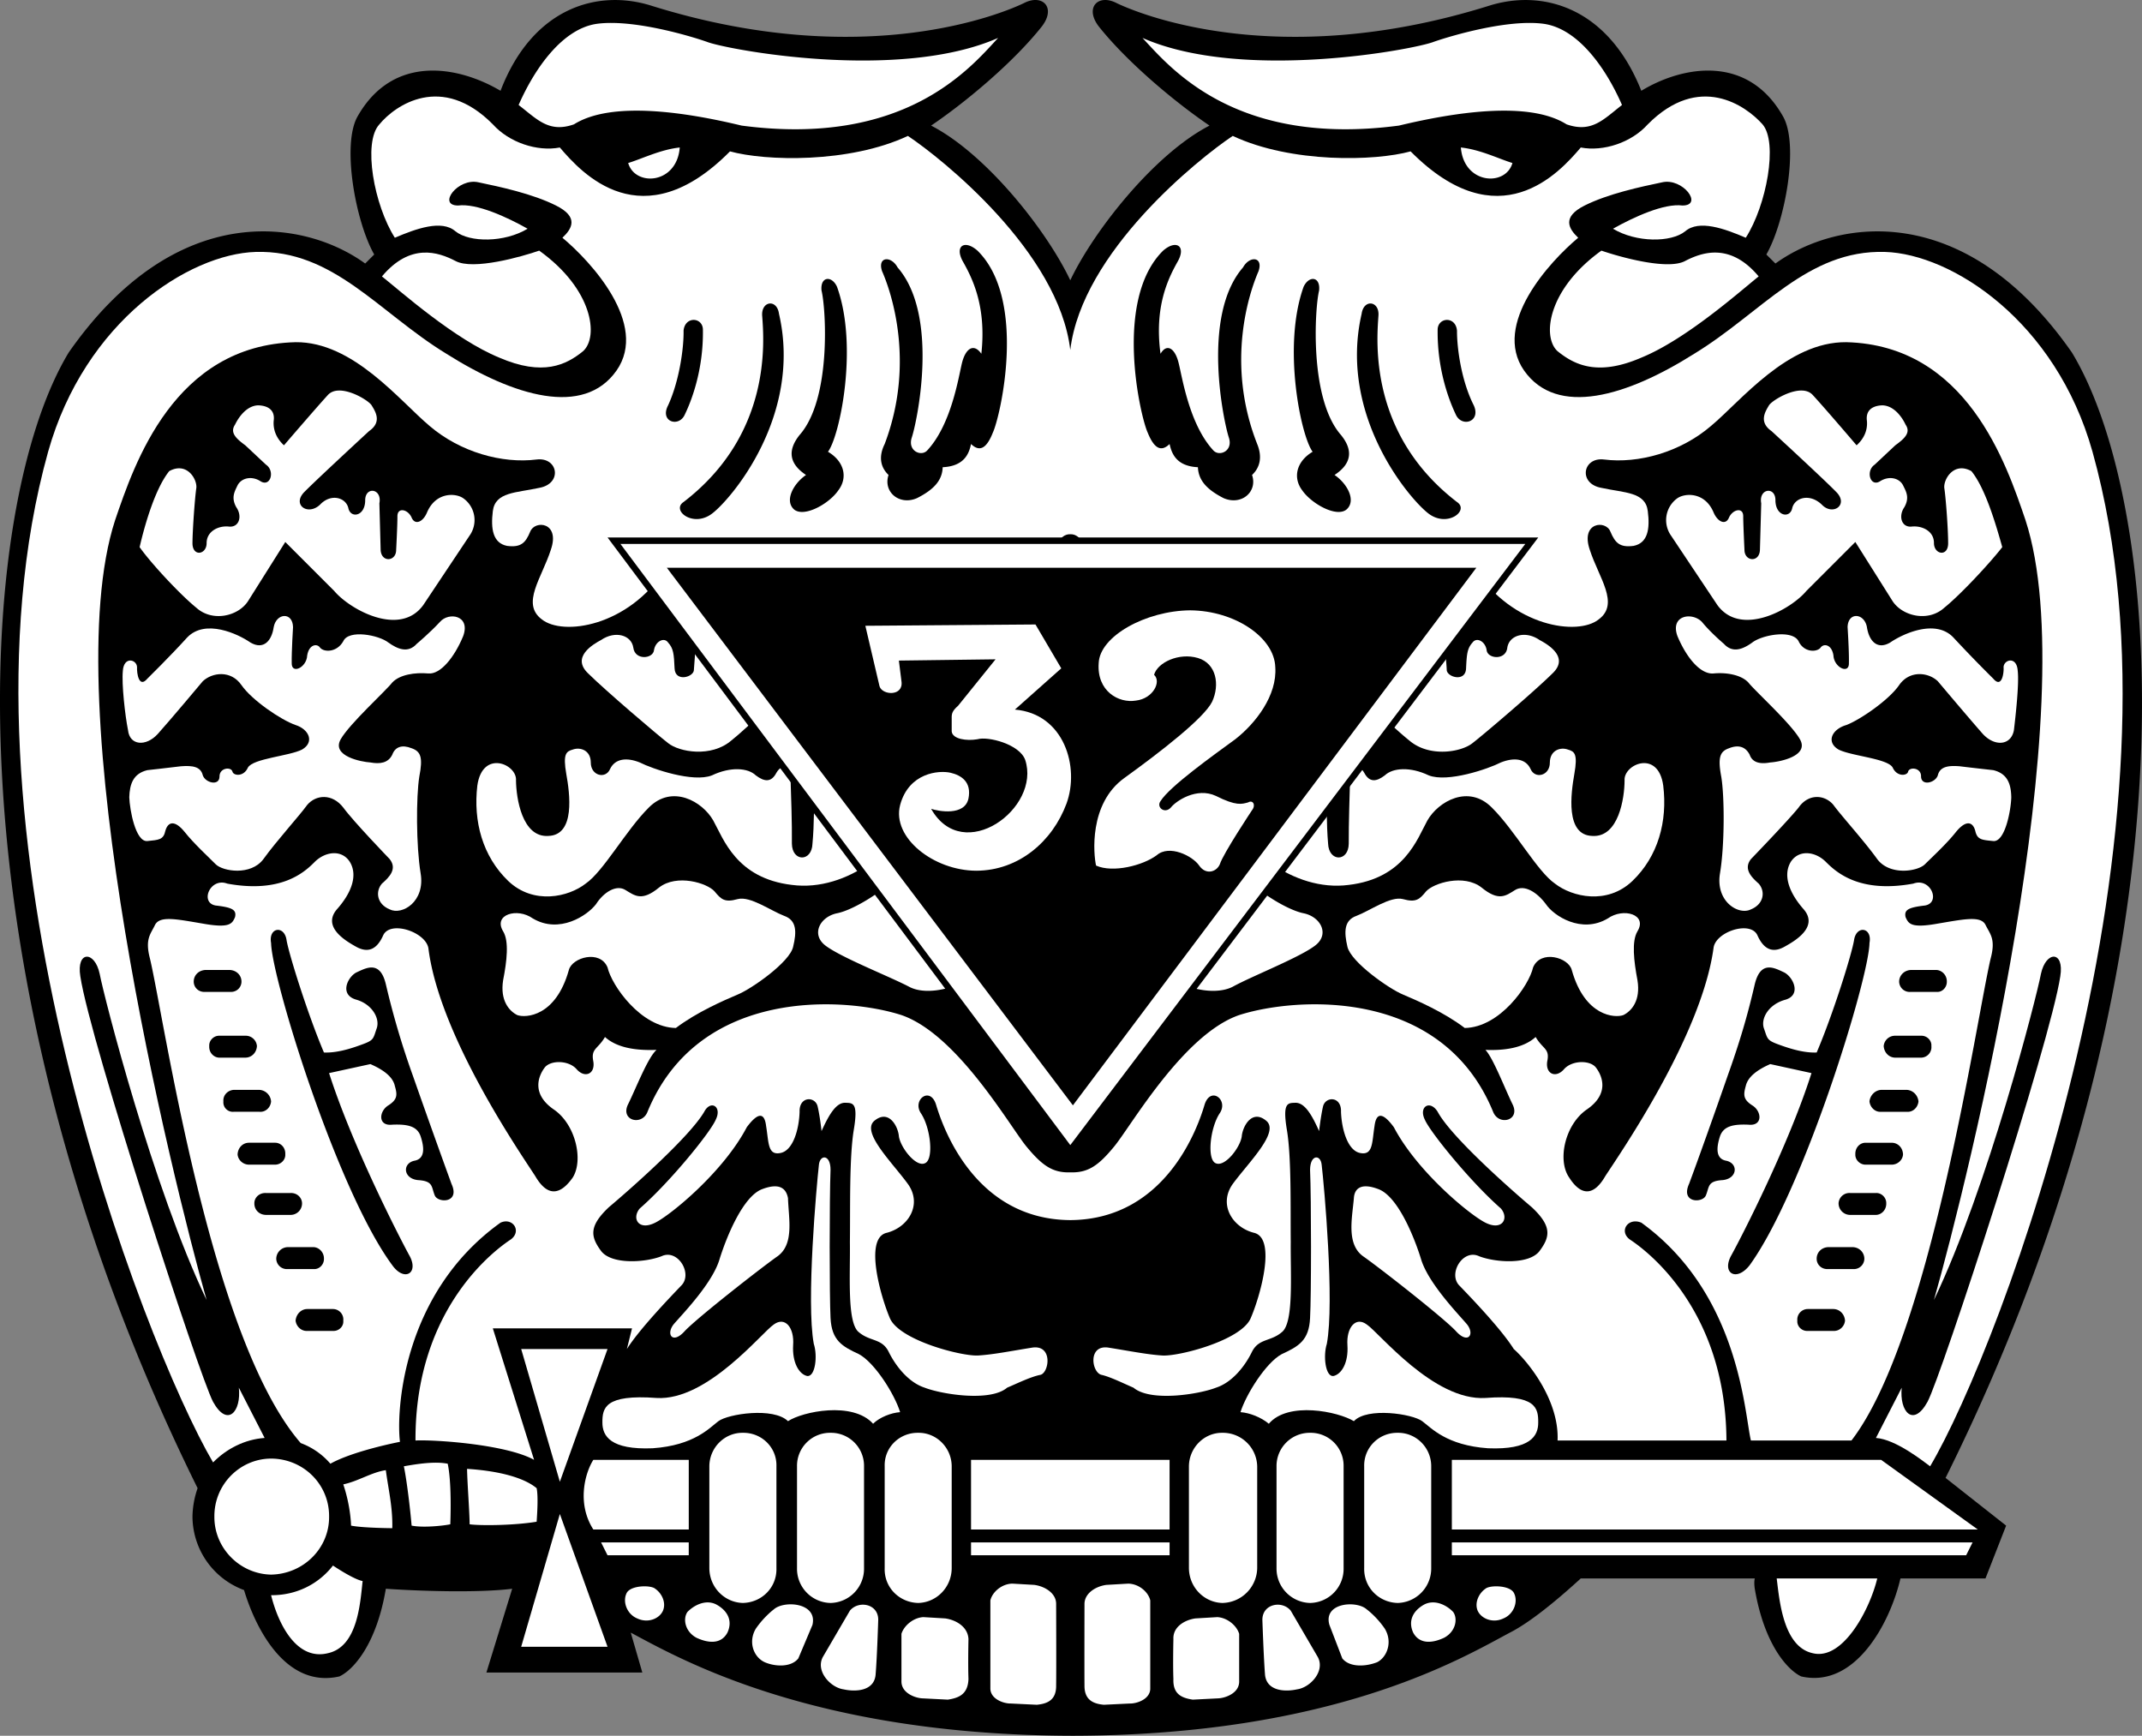
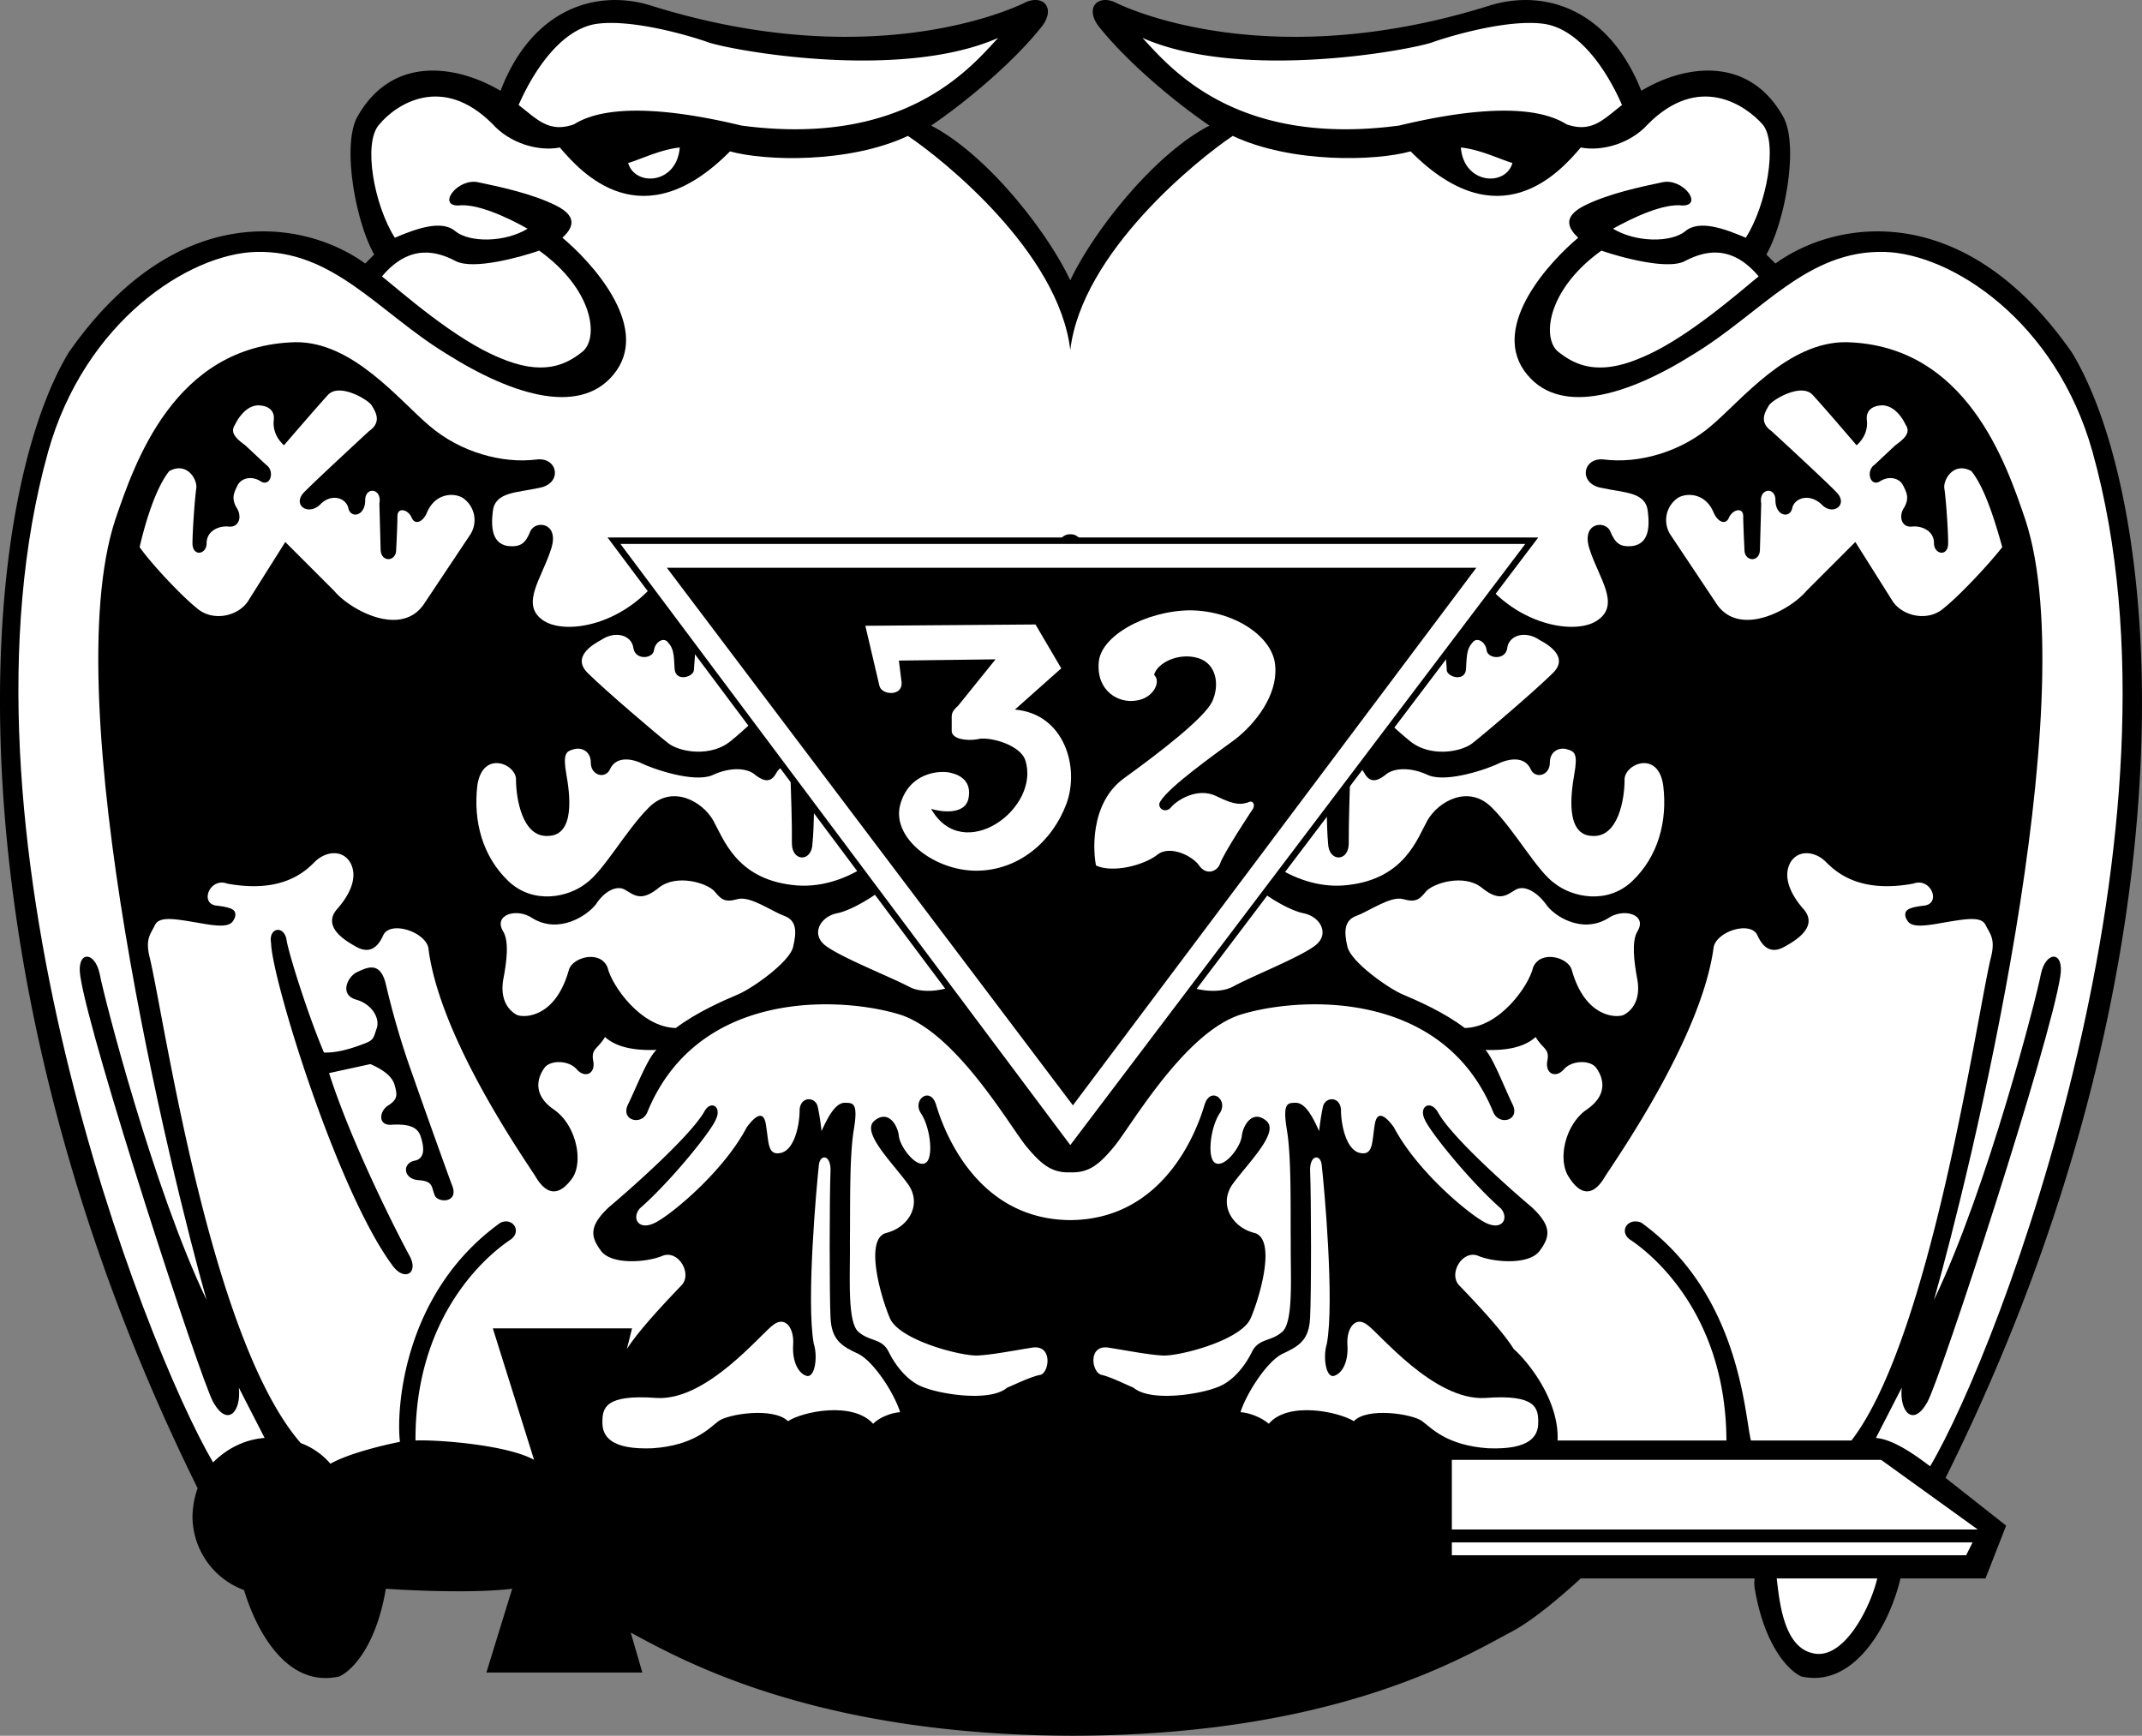
<svg xmlns="http://www.w3.org/2000/svg" width="166.17" height="134.645">
  <rect width="100%" height="100%" fill="#808080" stroke="none" />
  <path d="M154.03 122.442h-6.598c-.817 3.492-3.524 8.55-7.7 7.601-1.062-.496-2.87-2.48-3.601-6.8 0 0-.082-.47 0-.801h-13.5c-1.844 1.687-3.922 3.402-5.5 4.203-3.75 2-13.684 7.96-33.898 8-20.247-.04-30.543-6-34.301-8l.898 3.097H37.733l2-6.5c-2.758.344-7.454.164-9.801 0-.723 4.32-2.531 6.305-3.602 6.801-4.168.95-6.515-3.746-7.398-6.699a6.107 6.107 0 0 1-4-5.7 6.97 6.97 0 0 1 .398-2.202c-19.84-40.13-17.191-76.207-10-88.098 8.344-11.953 18.278-10.328 23-6.902l.7-.7c-1.446-2.546-2.532-8.507-1.297-10.699 2.742-4.851 7.796-3.949 11.097-2C41.31.578 46.37-.867 50.53.442c16.609 5.195 27.449.5 28.902-.2 1.437-.746 2.52.336 1.398 1.801-2.129 2.692-5.742 5.762-8.597 7.7 4.3 2.214 8.996 8.18 10.796 12 1.813-3.82 6.508-9.786 10.801-12-2.847-1.938-6.46-5.008-8.597-7.7C84.119.578 85.2-.504 86.63.243c1.46.699 12.3 5.394 28.898.199 4.172-1.309 9.23.136 11.801 6.601 3.211-1.949 8.27-2.851 11 2 1.242 2.192.156 8.153-1.3 10.7l.703.699c4.73-3.426 14.664-5.051 23 6.902 7.199 11.89 10.117 47.246-9.801 87.3l4.699 3.7-1.602 4.098" />
  <path fill="#fff" d="M145.631 122.442c-.55 2.32-2.629 6.382-5 5.8-2.324-.5-2.594-4.203-2.8-5.8h7.8M125.83 8.145c-1.25-2.871-3.418-5.942-6.097-6.301-2.739-.363-7.075.902-8.5 1.398-1.465.586-14.832 3.118-22.602-.3 2.172 2.332 7.23 8.476 19.898 6.8 4.309-1.035 10.09-1.937 13-.097 1.965.687 2.872-.395 4.301-1.5m-8.5 4.5c-.515 1.844-3.77 1.664-4-1.203 1.496.156 2.942.879 4 1.203m19.102 8.797c-1.465 1.175-5.621 4.879-9.102 6.3-3.383 1.465-5.187.563-6.5-.5-1.219-1.105-.765-4.808 3.403-7.8 1.34.464 5.132 1.547 6.5.8 1.343-.695 3.511-1.418 5.699 1.2m16.5 15.101c1.09 1.336 1.902 4.137 2.398 5.899-.945 1.218-3.203 3.656-4.5 4.703-1.234 1.12-3.219.668-4-.5l-2.898-4.602-3.801 3.801c-1.191 1.43-5.074 3.594-6.898 1.098l-3.602-5.399a2.086 2.086 0 0 1 .5-2.898c.59-.406 2.125-.496 2.8 1.097.317.754.95 1.028 1.2.403.293-.64 1.105-.82 1.102-.102.004.727.097 2.602.097 2.602-.004.926 1.172 1.015 1.2 0l.101-3.602c-.219-1.164 1.133-1.344 1.102-.199.03 1.203 1.117 1.383 1.296.598.18-.84 1.356-1.203 2.301-.297.86.902 2.125 0 1.102-1-.961-.989-5-4.703-5-4.703-1.02-.711-.48-1.524-.2-2 .262-.426 2.52-1.782 3.399-.797.93 1.004 3.398 3.898 3.398 3.898.508-.457.872-1.09.801-1.898-.11-.817.43-1.18 1.2-1.203.859.023 1.488.836 1.8 1.5.41.601-.039 1.054-.8 1.601l-1.598 1.5c-.711.48-.352 1.746.398 1.301.696-.457 1.508-.277 1.801.3.25.505.52.958.102 1.7-.485.703-.215 1.605.597 1.5.817-.074 1.719.375 1.7 1.3.019.884 1.101 1.063 1.101 0 0-1.105-.18-3.542-.3-4.3-.06-.688.753-2.043 2.1-1.3" />
-   <path fill="#fff" d="M156.53 52.043c.113 1.008-.16 3.446-.297 4.602-.223 1.195-1.489 1.285-2.403.297-.89-1-3.5-4.098-3.5-4.098-.734-.695-2.18-.875-3 .3-.804 1.173-3.062 2.708-4.097 3.098-1.133.332-1.582 1.325-.602 1.903 1.004.508 3.805.687 4.2 1.398.327.735 1.14.645 1.198.301.122-.379 1.028-.29 1 .398.028.758 1.11.485 1.301-.097.168-.68.801-.774 1.7-.703.91.113 2.601.3 2.601.3 1.105.266 1.379 1.075 1.398 2.102-.02.96-.472 3.488-1.398 3.398-.879-.09-1.242-.09-1.398-.8-.204-.735-.747-.825-1.5.101-.692.883-1.864 1.965-2.403 2.5-.547.551-2.715.91-3.699-.398-1.004-1.403-2.809-3.387-3.398-4.203-.672-.809-1.938-.903-2.704.203-.859 1.062-3.699 4-3.699 4-.594.765.04 1.398.602 1.898.52.586.43 1.578-.602 2-.953.48-2.762-.601-2.398-2.8.36-2.137.36-5.93.097-7.5-.28-1.5-.097-1.954.602-2.2.746-.297 1.285-.113 1.602.5.226.649.859.738 1.597.602.707-.043 3.055-.492 2.301-1.801-.691-1.223-3.492-3.75-4-4.402-.574-.614-1.75-.793-2.7-.7-1.034.086-2.12-1.27-2.8-2.898-.586-1.621 1.133-1.89 1.898-1.102.68.836 1.704 1.7 1.704 1.7.691.761 1.504.402 2.199-.098.75-.586 3.097-1.035 3.597-.102.403.871 1.399.871 1.704.5.238-.351.867-.261 1 .602.047.941 1.222 1.484 1.199.598.023-.918-.102-2.797-.102-2.797.035-1.192 1.297-1.102 1.5 0 .16 1.066.793 1.789 1.801 1.199.98-.676 3.508-1.852 4.898-.402a109.148 109.148 0 0 0 3.102 3.203c.656.77.836-.407.8-.903.036-.586 1.028-.859 1.098.301m-48.097 72.301c-1.465-.035-2.637-1.207-2.602-2.7v-7.902c-.035-1.445 1.137-2.617 2.602-2.597 1.43-.02 2.601 1.152 2.597 2.597v7.903a2.672 2.672 0 0 1-2.597 2.699m-6.801 0a2.668 2.668 0 0 1-2.602-2.7v-7.902a2.575 2.575 0 0 1 2.602-2.597 2.554 2.554 0 0 1 2.602 2.597v7.903a2.645 2.645 0 0 1-2.602 2.699m-6.801 0c-1.41-.035-2.582-1.207-2.597-2.7v-7.902c.015-1.445 1.187-2.617 2.597-2.597a2.662 2.662 0 0 1 2.7 2.597v7.903a2.754 2.754 0 0 1-2.7 2.699m-4.097-5.699v-5.403H75.33v5.403h15.403m-1.5 5.5v6.797c.035.863-1.051 1.222-1.602 1.203l-2 .097c-.79-.078-1.512-.347-1.5-1.5-.012-1.195 0-6.3 0-6.3-.012-.856.89-1.395 1.7-1.5l1.698-.098c.836.02 1.555.652 1.704 1.3m6.898 2.598v3.7c0 .914-1.086 1.273-1.602 1.3l-2 .102c-.824-.129-1.546-.398-1.5-1.602-.046-1.144 0-3.097 0-3.097-.046-.938.856-1.48 1.704-1.602l1.699-.101c.797.043 1.52.675 1.699 1.3m4-1.8 2.102 3.601c.582 1.094-.594 2.36-1.602 2.5-.977.219-2.422.13-2.5-1.199-.105-1.379-.2-4.2-.2-4.2.005-1.245 1.54-1.515 2.2-.702m3 1.101 1 2.602c.578.722 1.844.633 2.7.297.769-.387 1.222-1.563.6-2.598-.644-.95-1.402-1.5-1.402-1.5-.777-.715-3.394-.535-2.898 1.2m9.602-1.001c.378.531.195 1.524-.704 2-.906.426-1.902.52-2.398-.398-.406-.89-.043-1.703.898-2.203.864-.403 1.766.136 2.204.601m2.5-1.801c-.497.344-.86 1.067-.602 1.7.285.632 1.188.992 2 .601.813-.332 1.176-1.324.8-2-.347-.59-1.882-.59-2.198-.3m-24.5-3.598v1H75.33v-1h15.403m14.297-26.703c-.137 1.562-.59 3.55.703 4.5 1.238.859 6.203 4.742 7.199 5.8.992 1.11 1.535.204.8-.597-.71-.824-2.968-3.172-3.5-5-.554-1.785-1.82-4.856-3.3-5.403-1.406-.535-1.86.004-1.903.7" />
  <path fill="#fff" d="M102.53 90.344c.195 1.633 1.007 10.664.402 13.898-.297.922-.117 2.547.5 2.5.644-.132 1.187-1.039 1.097-2.398-.09-1.348.633-2.25 1.5-1.602.942.614 5.184 5.942 9.204 5.7 3.93-.297 4.109.785 4.097 1.902.012 1.05-.62 2.133-3.898 2-3.227-.227-4.399-1.582-5.102-2.102-.742-.562-4.265-1.105-5.3 0-1.223-.746-5.106-1.558-6.598.2-.586-.493-1.488-.852-2.2-.899.442-1.398 1.977-3.84 3.2-4.5 1.304-.601 2.117-1.054 2.199-2.8.098-1.684.098-9.274 0-11.5.008-1.204.82-1.204.898-.399m24.501-18.102c-.462.77-.282 2.305 0 3.801.257 1.574-.462 2.387-1.098 2.7-.63.23-2.977.14-4-3.5-.242-.97-2.41-1.598-3-.2-.313 1.399-2.57 4.653-5.301 4.7-1.605-1.223-3.684-2.126-4.8-2.598-1.052-.43-4.028-2.508-4.302-3.703-.27-1.153-.27-2.055.704-2.399 1.011-.379 2.64-1.554 3.597-1.3 1.028.288 1.297.019 1.801-.598.582-.649 2.93-1.371 4.3-.301 1.34 1.098 1.884.645 2.598.2.73-.458 1.723.175 2.403 1.1.586.88 2.75 2.325 4.8 1.098 1.204-.851 3.098-.308 2.297 1" />
  <path fill="#fff" d="M83.03 69.442c7.953-.496 9.847-4.739 10-6.297.21-1.512 1.703-1.875 2.203-.301.898 2.762 5.05 6.375 9.398 5.8 4.324-.51 5.316-3.581 6.102-5 .84-1.472 3.191-2.827 5-1 1.8 1.786 3.52 4.95 4.898 5.9 1.328 1.034 4.04 1.667 6-.2 2.012-1.926 2.734-4.637 2.398-7.402-.386-2.832-3.093-1.66-3-.399-.004 1.36-.457 4.43-2.5 4.301-2.109-.05-1.66-3.305-1.398-4.8.281-1.575.012-1.755-.5-1.9-.574-.214-1.387.055-1.398 1 .011 1.044-1.164 1.313-1.5.5-.383-.812-1.29-.902-2.301-.5-.973.5-4.137 1.583-5.602 1-1.422-.679-2.777-.59-3.398 0-.645.493-1.188.583-1.602-.202-.488-.84-1.12-.387-1.097.5-.024.918-.114 3.539-.102 5-.012 1.43-1.547 1.43-1.602 0-.125-1.461-.125-3.45-.097-4.5-.028-1.118-1.653-2.2-2.102-.797-.453 1.488-1.719 1.035-2.3.398-.505-.629-1.676-.719-2.598-.398-.887.402-1.606.402-2.403 0-.832-.32-3.27.133-3.296.898.027.86-.606 1.403-1.301 1-.75-.32-1.02.04-1.2.899-.18.765-1.714 1.218-1.703-.297-.011-1.555.528-4.082-.898-4-.742-.082-1.012 1.27-1 2.097-.012.797-.465.98-1.102.903-.625.078-1.078-.106-1.097-.903.02-.828-.25-2.18-1-2.097-1.418-.082-.875 2.445-.903 4 .028 1.515-1.507 1.062-1.699.297-.172-.86-.441-1.22-1.199-.899-.688.403-1.32-.14-1.3-1-.02-.765-2.458-1.219-3.302-.898-.785.402-1.504.402-2.398 0-.914-.32-2.086-.23-2.602.398-.57.637-1.836 1.09-2.296-.398-.442-1.403-2.067-.32-2.102.797.035 1.05.035 3.039-.102 4.5-.043 1.43-1.578 1.43-1.597 0 .02-1.461-.07-4.082-.102-5 .031-.887-.601-1.34-1.097-.5-.407.785-.95.695-1.602.203-.613-.59-1.969-.68-3.398 0-1.458.582-4.622-.5-5.602-1-1.004-.403-1.906-.313-2.3.5-.333.812-1.505.543-1.5-.5-.005-.946-.817-1.215-1.4-1-.503.144-.773.324-.5 1.898.27 1.496.72 4.75-1.402 4.801-2.03.129-2.484-2.941-2.5-4.3.106-1.263-2.601-2.434-3 .398-.324 2.765.399 5.476 2.403 7.402 1.968 1.867 4.68 1.234 6 .2 1.386-.95 3.105-4.114 4.898-5.9 1.817-1.827 4.164-.472 5 1 .793 1.419 1.785 4.49 6.102 5 4.351.575 8.508-3.038 9.398-5.8.508-1.574 2-1.21 2.2.3.16 1.56 2.058 5.802 10 6.298" />
  <path fill="#fff" d="M119.432 49.645c.633.336 2.347 1.328 1 2.597-1.363 1.352-5.336 4.739-6.2 5.403-.851.691-3.335 1.14-4.902-.203-1.594-1.274-4.8-4.5-4.8-4.5-.723-.84-.586-3.547 1.601-3.2 2.148.286 3.504-.03 3.8-.5.333-.433 2.184-.886 2.2.301-.016 1.25.074 1.793.102 2.399-.028.57 1.464 1.02 1.5-.098.054-1.14.097-1.547.5-2 .324-.45 1-.09 1.097.598.082.668 1.485.804 1.602-.2.152-.984 1.418-1.343 2.5-.597M83.03 57.942c2.988-.102 4.43-4.575 4.902-6.2.433-1.535 2.148-.77 2.597.301.364 1.008 1.582 3.582 3.204 5.301 1.539 1.625 4.34 1.262 5.597.398 1.27-.851 2.266-3.382 2.903-4.398.535-.969.535-2.145.398-2.902-.402-1.227-2.121-.82-2.102-.098-.02.812-.515.945-1.097.898-.59.047-.996-.675-1.102-1.5-.078-.8-.89-.664-.8.102 0 .86-.18 2.621-.5 3.598-.313.918-1.305.964-1.297.101-.008-.941.218-3.246 0-5-.235-1.77-1.407-1.226-1.5-.699-.18.465-.36.918-.602 1.598-.3.765-1.293.855-1.602.3-.234-.62-1.183-.664-1.597-.398-.488.277-.531.41-1.403.2-1.117-.286-3.101-.106-3.796.5-.754.66-1.473.66-2.204.8-.714-.14-1.437-.14-2.199-.8-.683-.606-2.672-.786-3.8-.5-.86.21-.903.077-1.399-.2-.406-.266-1.355-.223-1.602.398-.296.555-1.289.465-1.597-.3-.235-.68-.414-1.133-.5-1.598-.188-.527-1.36-1.07-1.602.7-.21 1.753.016 4.058 0 5 .016.862-.976.816-1.3-.102-.31-.977-.489-2.739-.399-3.598 0-.766-.812-.902-.898-.102-.094.825-.504 1.547-1.102 1.5-.574.047-1.07-.086-1.102-.898.032-.723-1.683-1.129-2 .098-.226.757-.226 1.933.403 2.902.543 1.016 1.539 3.547 2.8 4.398 1.266.864 4.067 1.227 5.598-.398 1.63-1.719 2.848-4.293 3.301-5.3.36-1.071 2.074-1.837 2.5-.302.48 1.625 1.926 6.098 4.898 6.2m.102 20c2.16.035 2.703-2.582 3.3-3.7.669-1.05 2.204-.418 3.5.903 1.231 1.386 4.122 2.203 5.7 1.398 1.492-.824 5.195-2.27 6.398-3.199 1.145-.875.422-2.23-.898-2.5-1.387-.273-4.008-1.988-4.5-2.902-.59-.891-1.586-1.254-2.102-.5-.476 1.593-2.101 2.77-3.097 2.402-.992-.355-1.262-.355-2.602.2-1.37.527-3.719.89-5.8.8-2.07.09-4.419-.273-5.797-.8-1.332-.555-1.606-.555-2.602-.2-.988.367-2.613-.809-3.102-2.402-.503-.754-1.5-.391-2 .5-.582.914-3.203 2.629-4.597 2.902-1.313.27-2.035 1.625-.903 2.5 1.215.93 4.918 2.375 6.5 3.2 1.489.804 4.38-.012 5.602-1.4 1.305-1.32 2.84-1.952 3.5-.902.605 1.118 1.328 3.735 3.5 3.7M40.233 8.145c1.257-2.871 3.425-5.942 6.097-6.301 2.746-.363 7.082.902 8.5 1.398 1.473.586 14.84 3.118 22.602-.3-2.164 2.332-7.223 8.476-19.903 6.8-4.296-1.035-10.078-1.937-13-.097-1.953.687-2.859-.395-4.296-1.5m8.5 4.5c.527 1.844 3.777 1.664 4-1.203-1.489.156-2.934.879-4 1.203M13.131 36.543c-1.082 1.336-1.895 4.137-2.3 5.899.855 1.218 3.113 3.656 4.402 4.703 1.242 1.12 3.226.668 4-.5l2.898-4.602 3.8 3.801c1.2 1.43 5.083 3.594 6.9 1.098l3.6-5.399a2.075 2.075 0 0 0-.5-2.898c-.581-.406-2.116-.496-2.8 1.097-.309.754-.941 1.028-1.2.403-.284-.64-1.097-.82-1.1-.102.003.727-.098 2.602-.098 2.602.011.926-1.165 1.015-1.204 0l-.097-3.602c.226-1.164-1.125-1.344-1.102-.199-.023 1.203-1.11 1.383-1.3.598-.169-.84-1.344-1.203-2.2-.297-.95.902-2.215 0-1.2-1 .974-.989 5-4.703 5-4.703 1.028-.711.49-1.524.2-2-.254-.426-2.512-1.782-3.398-.797-.918 1.004-3.403 3.898-3.403 3.898-.496-.457-.859-1.09-.797-1.898.118-.817-.421-1.18-1.203-1.203-.847.023-1.476.836-1.797 1.5-.402.601.047 1.054.797 1.601l1.602 1.5c.719.48.36 1.746-.399 1.301-.687-.457-1.5-.277-1.8.3-.242.505-.512.958-.102 1.7.492.703.223 1.605-.598 1.5-.804-.074-1.71.375-1.703 1.3-.008.884-1.09 1.063-1.097 0 .008-1.105.187-3.542.3-4.3.067-.688-.746-2.043-2.101-1.3" />
-   <path fill="#fff" d="M9.53 52.043c-.102 1.008.171 3.446.402 4.602.129 1.195 1.394 1.285 2.3.297.903-1 3.5-4.098 3.5-4.098.743-.695 2.188-.875 3 .3.813 1.173 3.07 2.708 4.2 3.098 1.039.332 1.488 1.325.5 1.903-.996.508-3.797.687-4.2 1.398-.32.735-1.132.645-1.203.301-.109-.379-1.011-.29-1 .398-.011.758-1.097.485-1.296-.097-.16-.68-.793-.774-1.704-.703-.894.113-2.597.3-2.597.3-1.098.266-1.371 1.075-1.403 2.102.032.96.485 3.488 1.403 3.398.887-.09 1.25-.09 1.398-.8.211-.735.754-.825 1.5.101.7.883 1.871 1.965 2.403 2.5.554.551 2.722.91 3.699-.398 1.008-1.403 2.816-3.387 3.398-4.203.684-.809 1.946-.903 2.801.203.77 1.062 3.602 4 3.602 4 .601.765-.032 1.398-.602 1.898-.512.586-.422 1.578.602 2 .96.48 2.77-.601 2.398-2.8-.352-2.137-.352-5.93-.102-7.5.293-1.5.11-1.954-.597-2.2-.738-.297-1.278-.113-1.5.5-.32.649-.953.738-1.7.602-.699-.043-3.046-.492-2.3-1.801.699-1.223 3.5-3.75 4-4.402.582-.614 1.758-.793 2.8-.7.946.086 2.028-1.27 2.7-2.898.594-1.621-1.125-1.89-1.801-1.102-.77.836-1.8 1.7-1.8 1.7-.684.761-1.497.402-2.2-.098-.742-.586-3.09-1.035-3.5-.102-.492.871-1.488.871-1.8.5-.227-.351-.86-.261-1 .602-.04.941-1.216 1.484-1.2.598-.016-.918.102-2.797.102-2.797-.028-1.192-1.293-1.102-1.5 0-.153 1.066-.786 1.789-1.801 1.199-.973-.676-3.5-1.852-4.903-.402-1.304 1.441-3.097 3.203-3.097 3.203-.649.77-.828-.407-.801-.903-.027-.586-1.02-.859-1.102.301" />
  <path fill="#fff" d="M133.932 111.742c-.051-10.464-6.555-14.98-7.5-15.597-.86-.645-.137-1.73.898-1.301 7.637 5.531 7.996 14.836 8.5 16.898h7.801c6.145-7.992 9.668-32.59 10.8-37.398.403-1.516-.046-1.875-.402-2.602-.367-.718-1.632-.445-3.699-.097-2.09.375-2.27.011-2.5-.5-.129-.574.23-.754 1.5-.903 1.262-.21.446-2.199-.898-1.699-4.164.766-5.969-.86-6.801-1.699-.797-.785-2.059-.969-2.7 0-.624 1.02-.171 2.375 1 3.7 1.177 1.382-.722 2.468-1.5 2.898-.847.472-1.57.293-2.1-.899-.552-1.156-3.262-.254-3.4 1-.945 6.875-7.359 16.086-8.402 17.7-.945 1.636-1.937 1.456-2.796.101-.946-1.356-.313-4.152 1.398-5.3 1.719-1.2 1.18-2.556.7-3.2-.427-.621-1.872-.621-2.5.098-.634.726-1.446.367-1.302-.598.215-1.023-.328-.934-.898-1.902-.965.879-2.5 1.058-3.898 1 .586.601 1.488 2.949 2.097 4.203.656 1.273-1.058 1.726-1.5.597-3.984-9.71-15.363-8.894-19.699-7.5-4.336 1.493-8.398 8.63-9.7 10.2-1.23 1.5-2.042 2.043-3.402 2-1.347.043-2.16-.5-3.398-2-1.293-1.57-5.355-8.707-9.7-10.2-4.327-1.394-15.706-2.21-19.698 7.5-.434 1.13-2.149.676-1.5-.597.617-1.254 1.52-3.602 2.199-4.203-1.492.058-3.028-.121-4-1-.563.968-1.106.879-.903 1.902.157.965-.656 1.324-1.296.598-.622-.72-2.067-.72-2.5-.098-.47.644-1.012 2 .699 3.2 1.719 1.148 2.351 3.944 1.5 5.3-.953 1.355-1.946 1.535-2.903-.102-1.03-1.613-7.445-10.824-8.296-17.699-.23-1.254-2.942-2.156-3.5-1-.524 1.192-1.247 1.371-2.102.899-.77-.43-2.668-1.516-1.5-2.899 1.18-1.324 1.633-2.68 1-3.699-.633-.969-1.895-.785-2.7 0-.823.84-2.628 2.465-6.8 1.7-1.336-.5-2.148 1.487-.898 1.698 1.277.149 1.636.329 1.5.903-.223.511-.403.875-2.5.5-2.059-.348-3.325-.621-3.704.097-.343.727-.793 1.086-.398 2.602 1.14 4.809 4.664 29.496 11.7 37.598a5.58 5.58 0 0 1 2.3 1.601c1.41-.793 4.027-1.426 5.398-1.699-.285-2.164.075-11.469 7.801-17 .946-.43 1.668.656.801 1.3-.941.618-7.441 5.134-7.398 15.598 1.402-.078 7 .286 9.199 1.5l-3.2-10.199H49.03l-.398 1.602c.988-1.559 3.336-3.996 4.2-4.903.945-.902-.231-2.886-1.5-2.3-1.259.496-3.88.675-4.7-.399-.805-1.094-.984-1.906.602-3.398 1.664-1.399 6.27-5.461 7.398-7.403.496-.949 1.398-.406.898.602-.402.977-3.562 4.863-5.898 6.898-.645.762-.102 1.758 1.2 1.102 1.226-.61 5.292-3.95 7.1-7.402.72-.973 1.352-1.336 1.5-.098.212 1.293.122 2.285 1.098 2.098 1.012-.176 1.461-1.891 1.5-3.2-.039-1.218 1.227-1.218 1.403-.398.187.805.3 1.898.3 1.898.61-1.363 1.149-2.18 1.797-2.199.618.02 1.07-.07.704 2.102-.356 2.164-.266 6.047-.301 8.699.035 2.586-.238 6.289.699 7 .871.734 1.773.465 2.3 1.5.555 1.133 1.552 2.394 2.802 2.8 1.277.5 5.07 1.13 6.398 0 .75-.316 1.836-.855 2.602-1 .675-.218.949-2.386-.704-2.1-1.601.257-2.953.527-4.097.6-1.207.11-6.172-1.156-6.903-2.902-.714-1.683-1.98-6.109-.296-6.597 1.75-.418 2.832-2.223 1.699-3.801-1.215-1.672-3.653-4.023-2.602-4.902 1.117-.926 1.84.43 1.903 1.203.117.851 1.293 2.386 2 2.097.738-.254.464-2.78-.301-3.898-.68-1.05.765-2.133 1.199-.602.469 1.54 2.906 8.856 10.398 8.903 7.5-.047 9.942-7.364 10.403-8.903.441-1.53 1.887-.449 1.199.602-.758 1.117-1.027 3.644-.3 3.898.714.29 1.89-1.246 2-2.097.07-.774.792-2.13 1.902-1.203 1.058.879-1.38 3.23-2.602 4.902-1.125 1.578-.043 3.383 1.7 3.8 1.69.489.425 4.915-.302 6.598-.718 1.746-5.683 3.012-6.898 2.903-1.137-.074-2.488-.344-4.102-.602-1.64-.285-1.367 1.883-.597 2.102.676.144 1.758.683 2.5 1 1.336 1.129 5.129.5 6.398 0 1.258-.407 2.254-1.668 2.801-2.801.535-1.035 1.438-.766 2.3-1.5.946-.711.673-4.414.7-7-.027-2.652.062-6.535-.3-8.7-.36-2.171.093-2.081.698-2.1.66.019 1.2.835 1.801 2.198 0 0 .121-1.093.301-1.898.184-.82 1.445-.82 1.398.398.047 1.309.5 3.024 1.5 3.2.989.187.899-.805 1.102-2.098.156-1.238.79-.875 1.5.098 1.816 3.453 5.883 6.793 7.102 7.402 1.308.656 1.851-.34 1.199-1.102-2.328-2.035-5.489-5.921-5.903-6.898-.492-1.008.414-1.55 1-.602 1.04 1.942 5.645 6.004 7.301 7.403 1.594 1.492 1.414 2.304.602 3.398-.813 1.074-3.434.895-4.7.399-1.261-.586-2.437 1.398-1.5 2.3.872.907 3.22 3.344 4.2 4.903 1.187 1.058 3.535 4.039 3.398 7.097h13.102" />
  <path fill="#fff" d="M83.03 41.442c.91-.04 1.359 1.316 1.5 2.203 3.292 6.515 10.066 2.273 11 .297.87-2 2.316-1.637 3 0 4.917 7.574 11.597 1.703 12.703.101 1.062-1.648 2.507-1.379 3.199.102 2.922 4.48 7.98 5.203 9.597 3.898 1.633-1.222.008-3.21-.699-5.398-.738-2.149 1.25-2.328 1.602-1.403.37.88.73 1.243 1.8 1.102 1.098-.223 1.278-1.305 1.098-2.7-.18-1.495-1.804-1.405-3.597-1.8-1.82-.324-1.457-2.402.199-2.2 2.676.337 5.93-.566 8.3-2.6 2.325-1.938 5.938-6.544 10.5-6.5 9.344.234 12.415 9.437 13.899 13.8 4.656 14.242-4.371 50.91-7.102 60.5 4.172-8.688 7.965-23.496 8.301-25.3.39-1.81 1.832-1.81 1.5.198-.75 5.036-9.238 31.047-10.3 33-1.11 2.02-2.192.754-2-1.097l-2 3.898c1.566.113 3.706 1.84 4.203 2.2 5.464-9.212 20.726-49.583 12.597-78.7-2.844-10.144-10.93-15.344-16.097-15.5-6.028-.18-9.551 4.7-14.801 7.899-5.227 3.3-10.645 4.93-13.2 1.3-2.503-3.597 2.012-8.472 4.2-10.3-.742-.703-1.285-1.606.5-2.5 1.828-.914 4.355-1.453 6-1.797 1.61-.38 3.234 1.789 1.597 1.797-1.433-.188-3.78.894-5.398 1.8 1.797 1.082 4.508 1.082 5.602.2 1.074-.926 3.058-.203 4.699.5 1.61-2.508 2.515-7.387 1.3-8.797-1.316-1.48-4.925-4.008-8.902 0-1.261 1.41-3.43 2.133-5.199 1.797-1.664 1.96-6.36 7.199-13.2.3-2.734.758-9.237.938-13.8-1.199-2.66 1.778-11.691 9.004-12.602 16.602-.898-7.598-9.93-14.824-12.597-16.602-4.555 2.137-11.059 1.957-13.801 1.2-6.832 6.898-11.527 1.66-13.2-.301-1.76.336-3.929-.387-5.198-1.797-3.965-4.008-7.579-1.48-8.801 0-1.309 1.41-.403 6.289 1.199 8.797 1.648-.703 3.637-1.426 4.7-.5 1.1.882 3.812.882 5.6-.2-1.609-.906-3.956-1.988-5.402-1.8-1.625-.008 0-2.176 1.602-1.797 1.652.344 4.18.883 6 1.797 1.793.894 1.25 1.797.5 2.5 2.195 1.828 6.71 6.703 4.2 10.3-2.548 3.63-7.966 2-13.2-1.3-5.242-3.2-8.766-8.078-14.8-7.899-5.16.156-13.247 5.356-16.098 15.5-8.122 29.117 7.414 69.215 12.796 78.399 1.047-1.059 2.446-1.786 4-1.899l-2-3.898c.204 1.851-.882 3.117-2 1.097-1.046-1.953-9.539-27.964-10.296-33-.325-2.007 1.12-2.007 1.5-.199.343 1.805 4.136 16.613 8.296 25.301-2.714-9.59-11.746-46.258-7.097-60.5 1.492-4.363 4.562-13.566 14-13.8 4.469-.044 8.082 4.562 10.398 6.5 2.38 2.034 5.633 2.937 8.301 2.6 1.664-.202 2.027 1.876.2 2.2-1.786.395-3.41.305-3.598 1.8-.172 1.395.008 2.477 1.097 2.7 1.078.14 1.438-.223 1.801-1.102.36-.925 2.348-.746 1.602 1.403-.7 2.187-2.325 4.176-.704 5.398 1.63 1.305 6.688.582 9.602-3.898.7-1.48 2.145-1.75 3.2-.102 1.109 1.602 7.792 7.473 12.698-.101.696-1.637 2.141-2 3 0 .946 1.976 7.72 6.218 11-.297.153-.887.602-2.242 1.5-2.203" />
  <path fill="#fff" d="M46.631 49.645c-.625.336-2.34 1.328-1 2.597 1.367 1.352 5.344 4.739 6.2 5.403.859.691 3.343 1.14 4.902-.203 1.601-1.274 4.796-4.5 4.796-4.5.735-.84.598-3.547-1.597-3.2-2.14.286-3.492-.03-3.801-.5-.324-.433-2.176-.886-2.2.301.024 1.25-.066 1.793-.1 2.399.034.57-1.458 1.02-1.5-.098-.048-1.14-.094-1.547-.5-2-.313-.45-.993-.09-1.098.598-.075.668-1.473.804-1.602-.2-.145-.984-1.406-1.343-2.5-.597" />
  <path d="M21.03 73.145c.05 2.758 5.109 19.195 9.402 25 .945 1.328 2.117.605 1.3-.801-.808-1.484-4.421-8.527-6.203-14.102l3.204-.699c.925.403 1.742.946 1.898 1.7.203.69.203 1.05-.5 1.5-.742.453-.832 1.628.3 1.5 1.216-.051 1.938.128 2.2.902.281.851.371 1.754-.5 1.898-.937.219-.844 1.39.3 1.5 1.204.074 1.02.524 1.302 1.2.261.59 1.976.59 1.296-.899a779.125 779.125 0 0 1-3-8.402 63.512 63.512 0 0 1-2.097-7.098c-.453-1.887-1.535-1.254-2.301-.902-.68.37-1.312 1.722 0 2.101 1.215.344 1.848 1.43 1.602 2.2-.297.855-.204.945-1.204 1.3-.988.367-1.984.637-2.898.602-1.25-2.946-2.695-7.551-2.898-8.703-.16-1.196-1.422-1.016-1.204.203" />
  <path fill="#fff" d="M39.03 72.242c.472.77.292 2.305 0 3.801-.247 1.574.472 2.387 1.101 2.7.637.23 2.984.14 4-3.5.25-.97 2.418-1.598 3-.2.32 1.399 2.578 4.653 5.3 4.7 1.614-1.223 3.692-2.126 4.802-2.598 1.058-.43 4.039-2.508 4.296-3.703.282-1.153.282-2.055-.699-2.399-1.004-.379-2.633-1.554-3.597-1.3-1.02.288-1.293.019-1.801-.598-.574-.649-2.922-1.371-4.301-.301-1.332 1.098-1.871.645-2.602.2-.714-.458-1.71.175-2.296 1.1-.676.88-2.844 2.325-4.903 1.098-1.195-.851-3.09-.308-2.3 1" />
-   <path d="M17.83 76.942c.52.043.903-.34.903-.797 0-.492-.383-.875-.903-.903h-1.898c-.52.028-.903.41-.903.903 0 .457.383.84.903.797h1.898m1.2 5.101c.492 0 .874-.387.902-.898a.87.87 0 0 0-.903-.801h-2c-.441-.02-.828.367-.796.8-.032.512.355.9.796.9h2m1.102 4.198c.477.043.86-.34.898-.8a.966.966 0 0 0-.898-.899h-2c-.46.028-.844.41-.8.899-.044.46.34.843.8.8h2m1.199 4.102c.45.008.832-.375.801-.8.031-.524-.352-.907-.8-.9h-2c-.485-.007-.872.376-.9.9.028.425.415.808.9.8h2m1.199 3.898a.89.89 0 0 0 .902-.898c-.004-.441-.387-.824-.903-.8h-1.898c-.52-.024-.906.359-.898.8-.008.508.378.89.898.898h1.898m1.801 4.2c.43.039.813-.348.801-.797.012-.496-.371-.883-.8-.903h-2a.915.915 0 0 0-.9.903.824.824 0 0 0 .9.797h2m1.499 4.8c.465.024.848-.359.801-.8a.81.81 0 0 0-.8-.899h-2c-.47.008-.852.39-.9.899.048.441.43.824.9.8h2m122.402-26.3a.816.816 0 0 1-.903-.797c.008-.492.395-.875.903-.903h2c.425.028.808.41.796.903.012.457-.37.84-.796.797h-2m-1.203 5.101c-.481 0-.864-.387-.899-.898a.88.88 0 0 1 .898-.801h2c.454-.02.84.367.801.8a.814.814 0 0 1-.8.9h-2m-1.098 4.198c-.465.043-.852-.34-.903-.8.051-.489.438-.871.903-.899h2c.469.028.851.41.898.899-.047.46-.43.843-.898.8h-2m-1.199 4.102c-.442.008-.825-.375-.801-.8-.024-.524.36-.907.8-.9h2c.493-.007.88.376.899.9-.02.425-.406.808-.898.8h-2m-1.203 3.898a.899.899 0 0 1-.899-.898.842.842 0 0 1 .898-.8h2c.43-.024.817.359.801.8.016.508-.37.89-.8.898h-2m-1.7 4.2c-.52.039-.902-.348-.898-.797-.004-.496.379-.883.898-.903h1.903c.511.02.894.407.898.903a.816.816 0 0 1-.898.797h-1.903m-1.597 4.8c-.457.024-.84-.359-.801-.8a.818.818 0 0 1 .8-.899h2c.477.008.864.39.899.899-.035.441-.422.824-.898.8h-2m4.797-30.097c-.04 2.758-5.098 19.195-9.297 25-1.04 1.328-2.211.605-1.403-.801.817-1.484 4.43-8.527 6.2-14.102l-3.2-.699c-.918.403-1.73.946-1.898 1.7-.196.69-.196 1.05.5 1.5.75.453.84 1.628-.301 1.5-1.207-.051-1.93.128-2.2.902-.273.851-.363 1.754.5 1.898.946.219.852 1.39-.3 1.5-1.195.074-1.012.524-1.3 1.2-.255.59-1.97.59-1.302-.899.594-1.582 1.95-5.375 3-8.402 1.118-3.118 1.66-5.192 2.102-7.098.46-1.887 1.543-1.254 2.3-.902.688.37 1.321 1.722.098 2.101-1.304.344-1.937 1.43-1.699 2.2.305.855.211.945 1.2 1.3 1 .367 1.992.637 2.902.602 1.258-2.946 2.703-7.551 2.898-8.703.168-1.196 1.43-1.016 1.2.203m-32-47.5c-.009 1.394.351 3.926 1.3 5.797.586 1.289-.949 1.742-1.398.703-.453-.95-1.45-3.387-1.403-6.602.043-.941 1.399-1.031 1.5.102m-6.097-1.102c-.145 2.047-.688 9.184 6.097 14.399.985.652-.734 2.007-2.199.902-1.422-1.063-7.023-7.566-5.199-15.5.164-1.188 1.43-1.004 1.3.2m-4.601-2.001c-.328 1.336-.781 8.383 1.7 11.2.863 1.066.953 2.148-.5 3.101 1 .676 1.722 2.027.902 2.7-.805.593-2.703-.49-3.403-1.5-.746-.977-.472-2.243.801-3-.914-1.227-2.36-8.184-.699-12.802.418-.89 1.32-.8 1.2.301m-4.7-1.5c-.687 1.574-2.586 7.082-.102 13.399.407 1 .227 1.812-.398 2.402.445 1.305-.82 2.39-2.2 1.8-1.327-.675-1.96-1.398-2-2.402-1.679-.078-2.038-1.07-2.198-1.8-.653.636-1.196.367-1.704-.899-.574-1.265-2.652-10.297 1.204-14.101 1.02-.891 1.836-.348 1.097.902-.707 1.277-1.793 3.445-1.3 7.098.5-.852 1.132-.403 1.402.703.273 1.062.816 4.765 2.699 6.797.465.5 1.547.047 1.2-1-.376-1.121-2.18-9.43 1.1-13.2.513-.925 1.595-.836 1.2.301M53.03 25.645c.023 1.394-.34 3.926-1.2 5.797-.676 1.289.86 1.742 1.301.703.46-.95 1.453-3.387 1.398-6.602-.035-.941-1.386-1.031-1.5.102m6.102-1.102c.152 2.047.695 9.184-6.102 14.399-.972.652.747 2.007 2.204.902 1.43-1.063 7.03-7.566 5.199-15.5-.156-1.188-1.418-1.004-1.301.2m4.602-2.001c.336 1.336.789 8.383-1.704 11.2-.851 1.066-.941 2.148.5 3.101-.988.676-1.71 2.027-.898 2.7.813.593 2.71-.49 3.398-1.5.754-.977.485-2.243-.796-3 .921-1.227 2.367-8.184.699-12.802-.41-.89-1.313-.8-1.2.301m4.7-1.5c.695 1.574 2.594 7.082.199 13.399-.496 1-.316 1.812.3 2.402-.437 1.305.829 2.39 2.2 1.8 1.34-.675 1.969-1.398 2-2.402 1.688-.078 2.047-1.07 2.2-1.8.66.636 1.202.367 1.698-.899.586-1.265 2.665-10.297-1.199-14.101-1.011-.891-1.828-.348-1.097.902.714 1.277 1.8 3.445 1.398 7.098-.594-.852-1.223-.403-1.5.703-.266 1.062-.809 4.765-2.7 6.797-.456.5-1.538.047-1.198-1 .382-1.121 2.187-9.43-1.102-13.2-.504-.925-1.586-.836-1.2.301" />
-   <path fill="#fff" d="M25.83 121.442c-1.105 1.425-2.824 2.316-4.8 2.3.593 2.375 2.039 5.082 4.402 4.5 2.332-.5 2.512-3.933 2.699-5.597-.73-.14-2.3-1.203-2.3-1.203m-4.801.703c2.519-.047 4.523-2.051 4.5-4.5.023-2.488-1.981-4.488-4.5-4.5-2.419.011-4.419 2.012-4.399 4.5-.02 2.449 1.98 4.453 4.398 4.5m19.403 5.597 3-10.3 3.699 10.3zm0-23.097 3 10.297 3.699-10.297zm-13.801 10.5c.59 1.758.602 3.199.602 3.199.89.184 3.199.2 3.199.2.043-1.641-.32-3.087-.5-4.5-1.086.152-2.168.87-3.301 1.1m4.699-1.402c.227 1.082.496 3.34.602 4.602.89.184 2.515.004 3-.102.054-1.43.054-3.507-.2-4.699-.828-.16-1.91-.07-3.402.2m4.903.199c.02 1.156.199 3.414.199 4.3.722.106 3.344.106 5.199-.199.04-.597.133-1.953 0-2.601-.953-.797-2.848-1.336-5.398-1.5m21.398 10.402c1.473-.035 2.645-1.207 2.602-2.7v-7.902c.043-1.445-1.13-2.617-2.602-2.597-1.422-.02-2.594 1.152-2.602 2.597v7.903c.008 1.492 1.18 2.664 2.602 2.699m6.801 0a2.652 2.652 0 0 0 2.597-2.7v-7.902a2.56 2.56 0 0 0-2.597-2.597 2.56 2.56 0 0 0-2.602 2.597v7.903a2.652 2.652 0 0 0 2.602 2.699m6.801 0c1.418-.035 2.59-1.207 2.597-2.7v-7.902c-.008-1.445-1.18-2.617-2.597-2.597-1.473-.02-2.649 1.152-2.602 2.597v7.903c-.047 1.492 1.129 2.664 2.602 2.699m-25.203-5.699h7.402v-5.403h-7.403c-.656 1.043-1.289 3.391 0 5.403m30.801 5.5v6.797c-.027.863 1.059 1.222 1.602 1.203l2 .097c.797-.078 1.52-.347 1.5-1.5.02-1.195 0-6.3 0-6.3.02-.856-.883-1.395-1.7-1.5l-1.703-.098c-.824.02-1.546.652-1.699 1.3m-6.898 2.598v3.7c.008.914 1.094 1.273 1.597 1.3l2 .102c.836-.129 1.559-.398 1.602-1.602-.043-1.144 0-3.097 0-3.097-.043-.938-.945-1.48-1.8-1.602l-1.7-.101c-.79.043-1.512.675-1.7 1.3m-3.999-1.8-2.102 3.601c-.574 1.094.602 2.36 1.602 2.5.984.219 2.43.13 2.5-1.199.113-1.379.199-4.2.199-4.2.004-1.245-1.531-1.515-2.2-.702m-2.901 1.101-1.098 2.602c-.57.722-1.836.633-2.602.297-.86-.387-1.312-1.563-.699-2.598.652-.95 1.398-1.5 1.398-1.5.79-.715 3.407-.535 3 1.2m-9.699-1.001c-.37.531-.187 1.524.7 2 .917.426 1.91.52 2.402-.398.414-.89.05-1.703-.903-2.203-.851-.403-1.753.136-2.199.601m-2.5-1.801c.504.344.867 1.067.602 1.7-.278.632-1.18.992-2 .601-.805-.332-1.168-1.324-.801-2 .355-.59 1.89-.59 2.2-.3m-4.2-3.598h6.8v1h-6.3l-.5-1m14.5-26.703c.047 1.562.5 3.55-.8 4.5-1.227.859-6.196 4.742-7.2 5.8-.984 1.11-1.523.204-.8-.597.722-.824 2.98-3.172 3.5-5 .562-1.785 1.827-4.856 3.3-5.403 1.414-.535 1.867.004 2 .7" />
  <path fill="#fff" d="M63.53 90.344c-.184 1.633-.997 10.664-.399 13.898.305.922.125 2.547-.5 2.5-.64-.132-1.18-1.039-1.102-2.398.102-1.348-.62-2.25-1.5-1.602-.925.614-5.171 5.942-9.097 5.7-4.024-.297-4.203.785-4.2 1.902-.003 1.05.63 2.133 3.899 2 3.234-.227 4.406-1.582 5.102-2.102.75-.562 4.273-1.105 5.398 0 1.133-.746 5.016-1.558 6.602.2.492-.493 1.394-.852 2.097-.899-.433-1.398-1.969-3.84-3.199-4.5-1.297-.601-2.11-1.054-2.2-2.8-.089-1.684-.089-9.274 0-11.5 0-1.204-.812-1.204-.902-.399m89.903 28.301H112.63v-5.403h33.3l7.5 5.403m-.4 1h-40.4v1h39.898l.5-1" />
  <path fill="#fff" stroke="#000" stroke-width=".5" d="M47.631 41.942h71.2l-35.802 47.3zm0 0" />
  <path d="M51.733 44.043h62.796l-31.296 41.7zm0 0" />
  <path fill="#fff" d="m69.932 52.844-.2-1.602 7.5-.097-2.902 3.597c-.437.391-.515.586-.5 1v1c.063.594 1.164.75 2 .602.82-.242 3.262.383 3.7 1.598 1.253 3.75-4.81 8.199-7.297 3.8.558.188 2.605.579 2.898-.8.258-1.297-.57-1.809-1.398-2-.903-.204-3.227-.004-3.903 2.5-.664 2.535 2.606 5.093 5.903 5.101 3.32-.008 5.918-2.293 7-5.199 1.043-2.84-.176-6.977-4-7.3l3.597-3.2-2-3.402-13.199.101 1.102 4.7c.226.706 1.878.785 1.699-.399m27.199 10s-2.254 3.39-2.5 4.2c-.262.609-1.09.847-1.602.1-.511-.75-2.324-1.655-3.296-.8-1.075.797-3.399 1.387-4.704.8-.191-.831-.585-4.804 2.204-6.8 2.804-2.023 6.152-4.621 6.796-5.902.614-1.317.34-2.973-1.097-3.399-1.477-.437-3.133.348-3.403 1.301.586.543-.082 1.844-1.398 2-1.363.234-3.055-.746-2.898-2.902.078-2.098 3.664-4.067 7.097-4.098 3.496.031 6.528 2.117 6.602 4.398.16 2.207-1.531 4.375-3.102 5.602-1.66 1.215-5.086 3.652-5.8 4.8-.348.47.32 1.02.8.5.387-.503 2-1.605 3.5-.902 1.574.793 2.004.637 2.5.5.371-.218.61.211.301.602m-67.5-41.402c1.473 1.175 5.629 4.879 9.102 6.3 3.39 1.465 5.195.563 6.5-.5 1.226-1.105.773-4.808-3.403-7.8-1.332.464-5.125 1.547-6.5.8-1.336-.695-3.504-1.418-5.699 1.2" />
</svg>